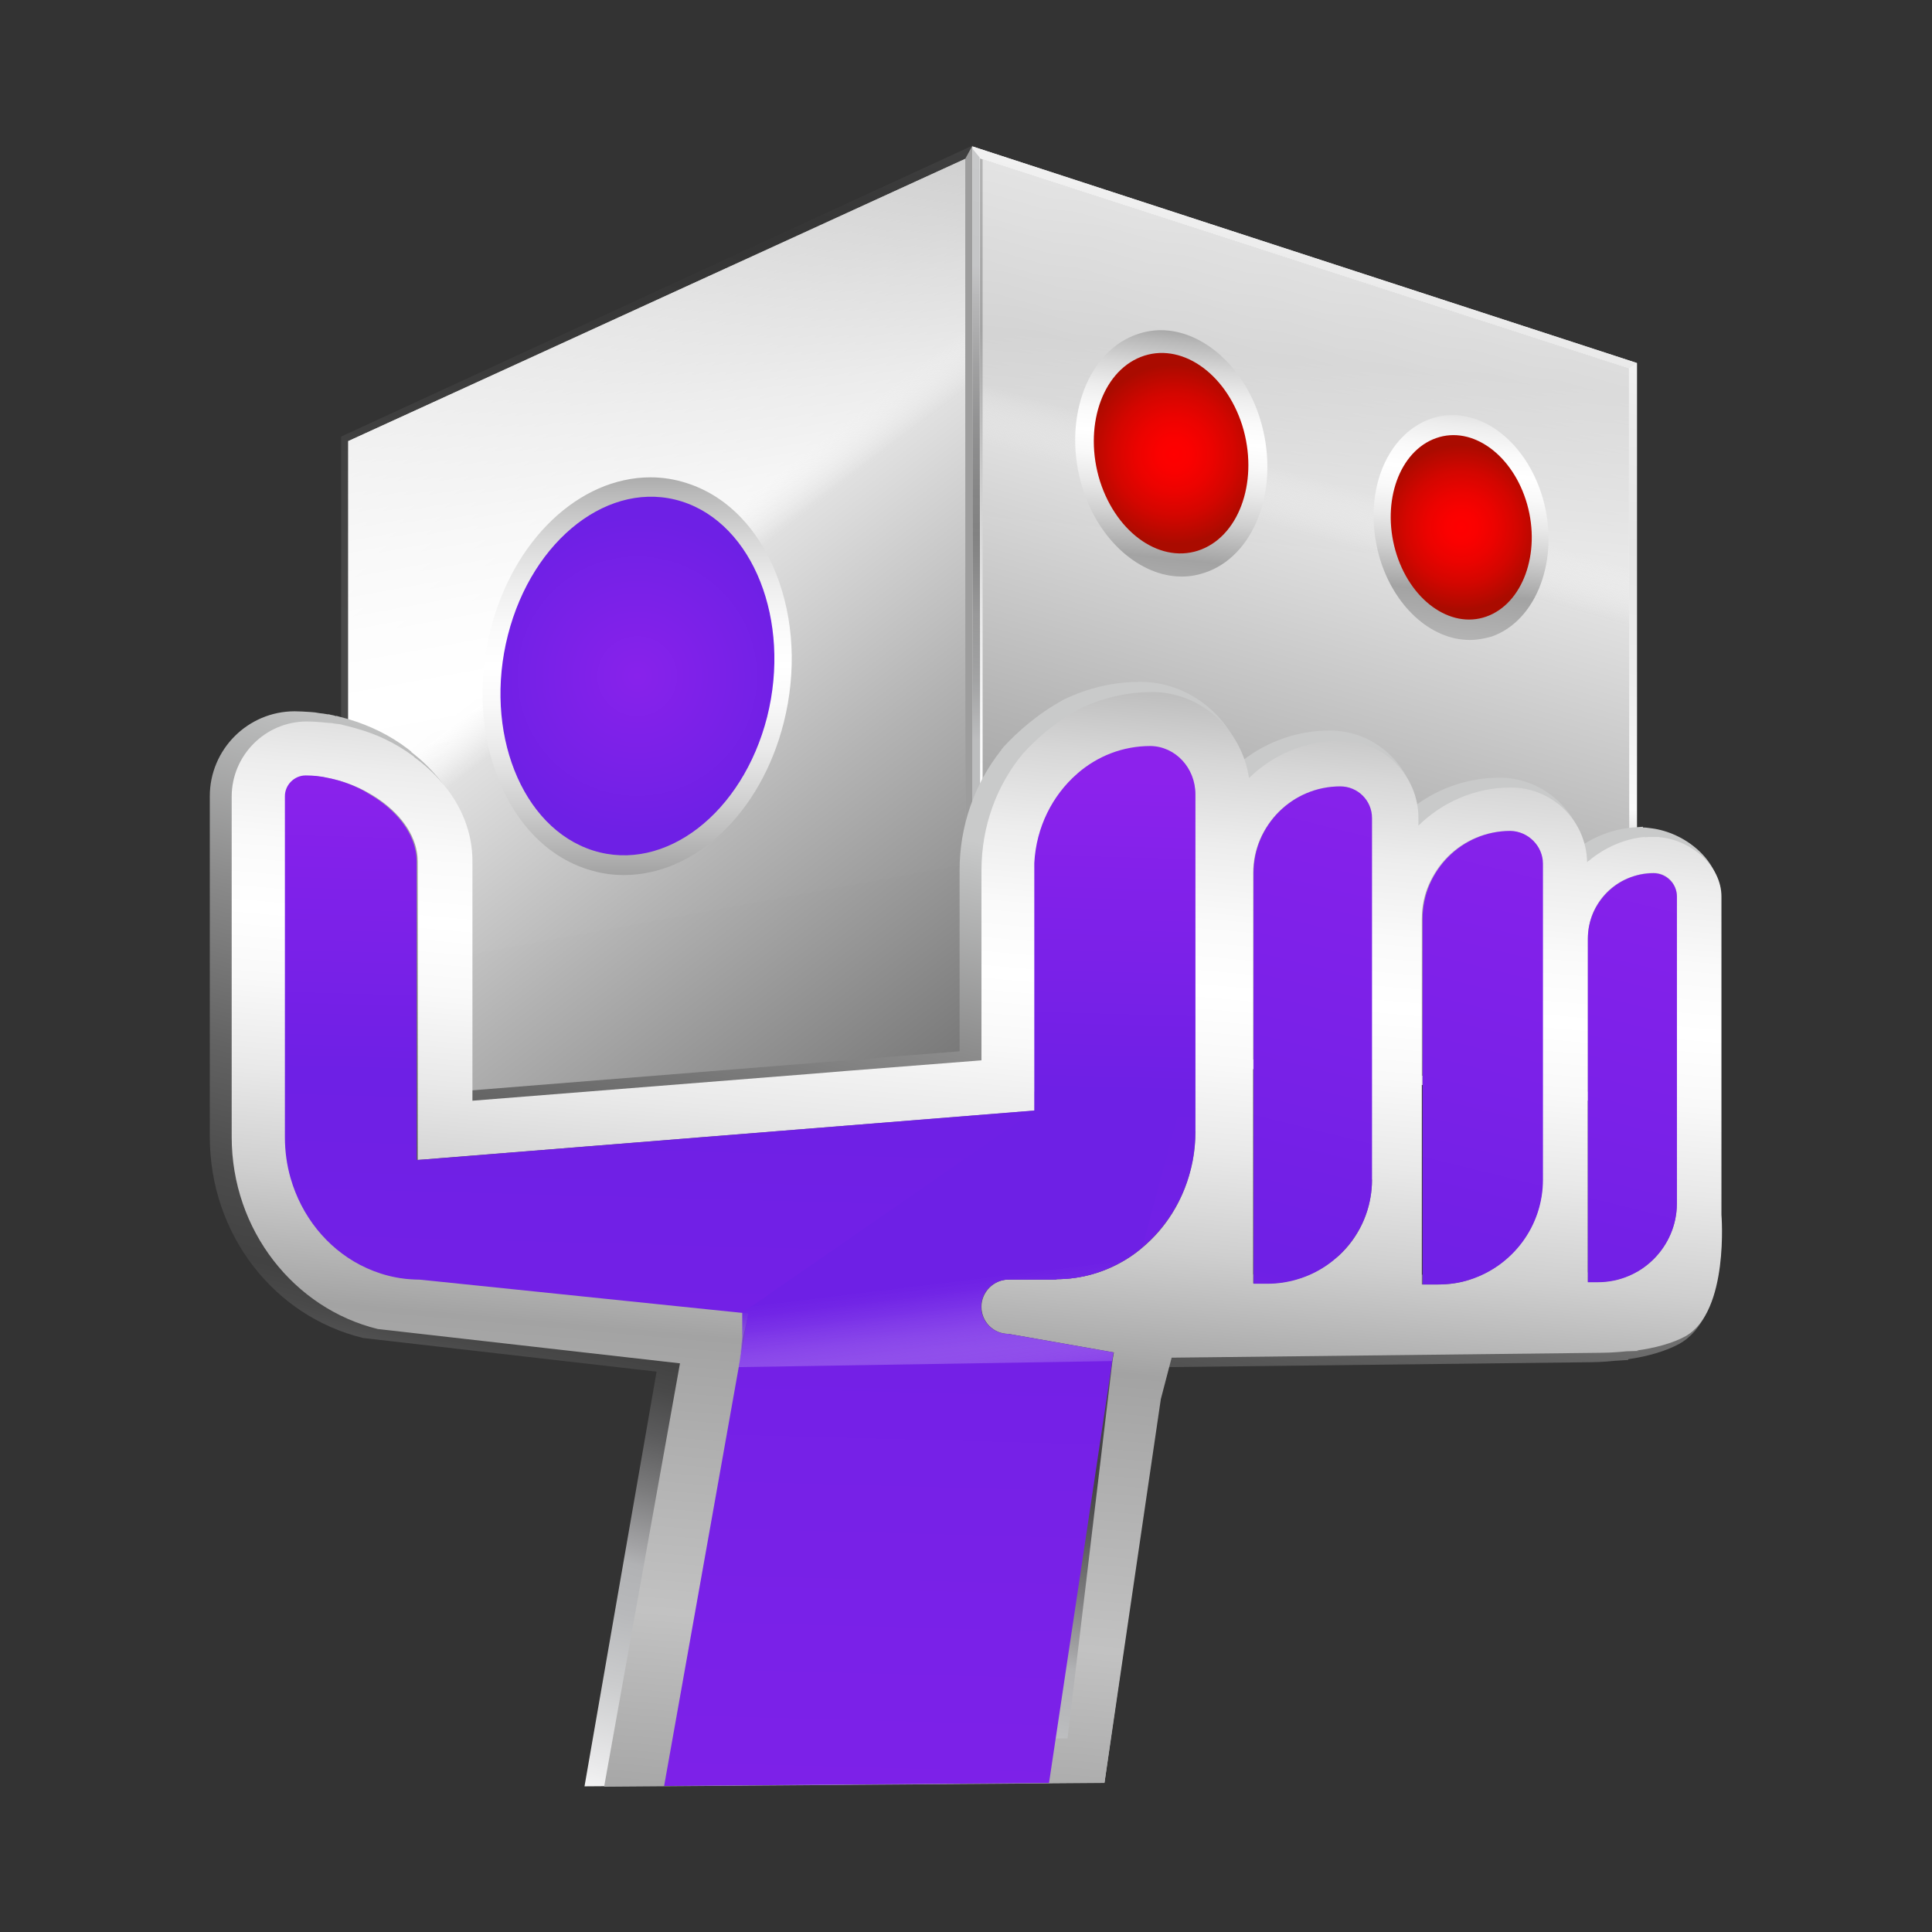
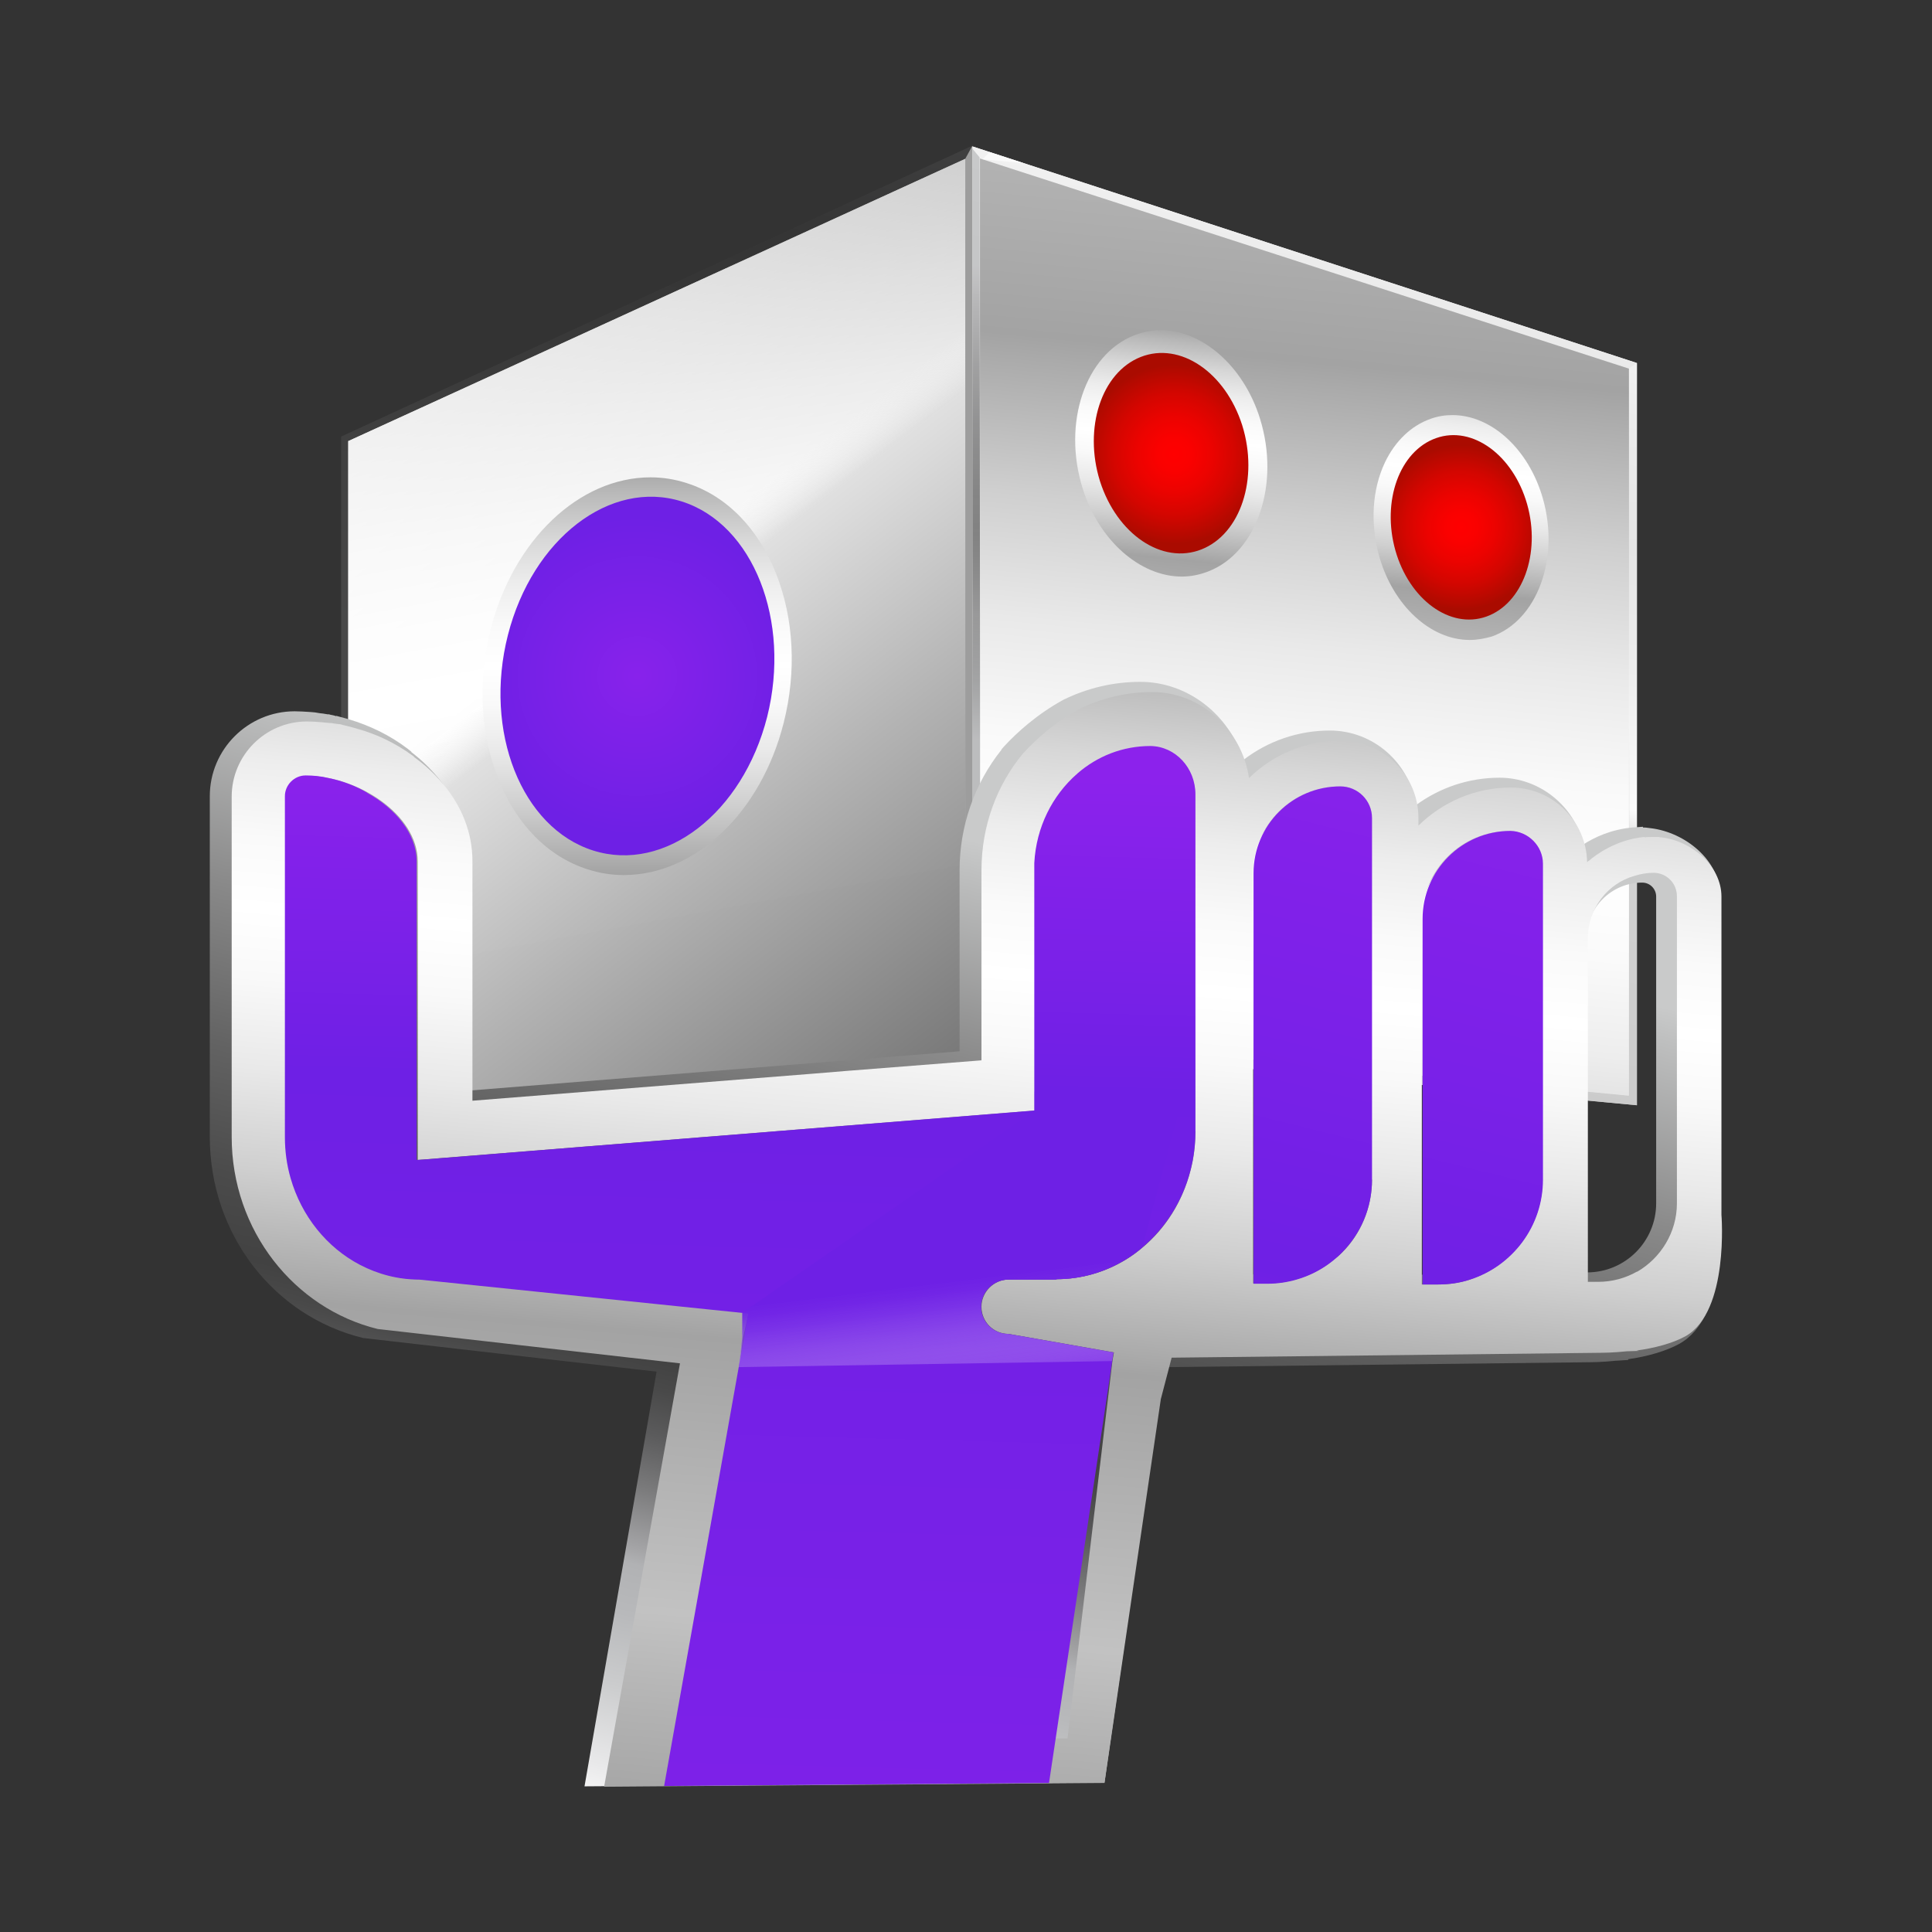
<svg xmlns="http://www.w3.org/2000/svg" xmlns:xlink="http://www.w3.org/1999/xlink" version="1.1" id="layer" x="0px" y="0px" viewBox="0 0 512 512" style="enable-background:new 0 0 512 512;" xml:space="preserve">
  <rect x="0" y="0" width="512" height="512" fill="#333333" stroke="none" />
  <style type="text/css">
	.st0{clip-path:url(#SVGID_4_);fill:url(#SVGID_5_);}
	.st1{opacity:0.15;clip-path:url(#SVGID_4_);fill:url(#SVGID_6_);}
	.st2{clip-path:url(#SVGID_4_);fill:url(#SVGID_7_);}
	.st3{opacity:0.99;clip-path:url(#SVGID_4_);fill:url(#SVGID_8_);}
	.st4{clip-path:url(#SVGID_4_);fill:url(#SVGID_9_);}
	.st5{opacity:0.56;clip-path:url(#SVGID_4_);fill:#F1F1F1;}
	.st6{clip-path:url(#SVGID_16_);fill:url(#SVGID_17_);}
	.st7{clip-path:url(#SVGID_16_);fill:url(#SVGID_18_);}
	.st8{clip-path:url(#SVGID_16_);fill:url(#SVGID_19_);}
	.st9{opacity:0.99;clip-path:url(#SVGID_16_);fill:url(#SVGID_20_);}
	.st10{clip-path:url(#SVGID_16_);fill:url(#SVGID_21_);}
	.st11{clip-path:url(#SVGID_16_);fill:url(#SVGID_22_);}
	.st12{fill:url(#SVGID_25_);}
	.st13{fill:url(#SVGID_26_);}
	.st14{fill:url(#SVGID_27_);}
	.st15{fill:url(#SVGID_28_);}
	.st16{fill:url(#SVGID_29_);}
	.st17{fill:url(#SVGID_30_);}
	.st18{fill:none;}
	.st19{opacity:0.64;fill:url(#SVGID_31_);}
	.st20{fill:url(#SVGID_32_);}
	.st21{fill:url(#SVGID_33_);}
	.st22{fill:url(#SVGID_34_);}
	.st23{fill:url(#SVGID_35_);}
	.st24{fill:url(#SVGID_36_);}
	.st25{fill:url(#SVGID_37_);}
	.st26{fill:url(#SVGID_38_);}
</style>
  <g>
    <g>
      <g>
        <g>
          <defs>
            <polygon id="SVGID_1_" points="257.7,284.6 90.4,303.3 90.4,115.7 257.7,38.6      " />
          </defs>
          <clipPath id="SVGID_2_">
            <use xlink:href="#SVGID_1_" style="overflow:visible;" />
          </clipPath>
        </g>
        <g>
          <defs>
            <polygon id="SVGID_3_" points="257.7,284.6 90.4,303.3 90.4,115.7 257.7,38.6      " />
          </defs>
          <clipPath id="SVGID_4_">
            <use xlink:href="#SVGID_3_" style="overflow:visible;" />
          </clipPath>
          <linearGradient id="SVGID_5_" gradientUnits="userSpaceOnUse" x1="-159.477" y1="-516.464" x2="-30.08" y2="-387.067" gradientTransform="matrix(0.707 -0.707 0.707 0.707 556.415 423.929)">
            <stop offset="0" style="stop-color:#F8F8F8" />
            <stop offset="7.860420e-02" style="stop-color:#DDDDDD" />
            <stop offset="0.187" style="stop-color:#BEBEBE" />
            <stop offset="0.279" style="stop-color:#ABABAB" />
            <stop offset="0.342" style="stop-color:#A4A4A4" />
            <stop offset="0.356" style="stop-color:#ACACAC" />
            <stop offset="0.416" style="stop-color:#C9C9C9" />
            <stop offset="0.475" style="stop-color:#DDDDDD" />
            <stop offset="0.533" style="stop-color:#EAEAEA" />
            <stop offset="0.589" style="stop-color:#EEEEEE" />
            <stop offset="0.604" style="stop-color:#D9D9D9" />
            <stop offset="0.627" style="stop-color:#C2C2C2" />
            <stop offset="0.651" style="stop-color:#B1B1B1" />
            <stop offset="0.678" style="stop-color:#A7A7A7" />
            <stop offset="0.712" style="stop-color:#A4A4A4" />
            <stop offset="0.873" style="stop-color:#EEEEEE" />
            <stop offset="0.902" style="stop-color:#EAEAEA" />
            <stop offset="0.932" style="stop-color:#DDDDDD" />
            <stop offset="0.963" style="stop-color:#C8C8C8" />
            <stop offset="0.994" style="stop-color:#ABABAB" />
            <stop offset="1" style="stop-color:#A4A4A4" />
          </linearGradient>
          <path class="st0" d="M92.3,116.9v184L255.8,282l0-239.9L92.3,116.9z M247.4,270.9l-146.8,19.5V122.6l146.8-64.6V270.9z" />
          <linearGradient id="SVGID_6_" gradientUnits="userSpaceOnUse" x1="193.994" y1="7.258" x2="144.596" y2="180.15">
            <stop offset="0" style="stop-color:#B1B2B4" />
            <stop offset="2.349707e-02" style="stop-color:#A4A4A6" />
            <stop offset="0.105" style="stop-color:#7A7A7B" />
            <stop offset="0.179" style="stop-color:#5B5B5C" />
            <stop offset="0.241" style="stop-color:#494949" />
            <stop offset="0.284" style="stop-color:#424242" />
            <stop offset="0.381" style="stop-color:#4B4B4B" />
            <stop offset="0.537" style="stop-color:#636363" />
            <stop offset="0.734" style="stop-color:#8A8A8A" />
            <stop offset="0.962" style="stop-color:#BFC0C0" />
            <stop offset="1" style="stop-color:#C9CACA" />
          </linearGradient>
          <path class="st1" d="M90.4,115.6l0,187.5l1.9-2.3V116.9l163.5-74.8v0.2l1.9-3.7v-0.2L90.4,115.6z" />
          <linearGradient id="SVGID_7_" gradientUnits="userSpaceOnUse" x1="152.296" y1="52.104" x2="226" y2="456.868">
            <stop offset="0" style="stop-color:#797979" />
            <stop offset="3.083646e-02" style="stop-color:#919191" />
            <stop offset="8.869871e-02" style="stop-color:#B8B8B8" />
            <stop offset="0.146" style="stop-color:#D7D7D7" />
            <stop offset="0.201" style="stop-color:#EDEDED" />
            <stop offset="0.255" style="stop-color:#FAFAFA" />
            <stop offset="0.303" style="stop-color:#FFFFFF" />
            <stop offset="0.351" style="stop-color:#F9F9F9" />
            <stop offset="0.413" style="stop-color:#E9E9E9" />
            <stop offset="0.483" style="stop-color:#CFCFCF" />
            <stop offset="0.558" style="stop-color:#AAAAAA" />
            <stop offset="0.571" style="stop-color:#A3A3A3" />
            <stop offset="0.763" style="stop-color:#C2C2C2" />
            <stop offset="0.833" style="stop-color:#B2B2B2" />
            <stop offset="1" style="stop-color:#909090" />
          </linearGradient>
          <path class="st2" d="M92.3,116.9v184L255.8,282l0-239.9L92.3,116.9z" />
          <linearGradient id="SVGID_8_" gradientUnits="userSpaceOnUse" x1="255.501" y1="277.207" x2="61.136" y2="25.003">
            <stop offset="0" style="stop-color:#797979" />
            <stop offset="0.248" style="stop-color:#B2B2B2" />
            <stop offset="0.432" style="stop-color:#DFDFDF" />
            <stop offset="0.471" style="stop-color:#FFFFFF;stop-opacity:0.5" />
            <stop offset="1" style="stop-color:#FFFFFF" />
          </linearGradient>
          <path class="st3" d="M92.3,116.9v184L255.8,282l0-239.9L92.3,116.9z" />
          <linearGradient id="SVGID_9_" gradientUnits="userSpaceOnUse" x1="90.373" y1="292.65" x2="257.705" y2="292.65" gradientTransform="matrix(1 0 0 1 -3.000000e-04 -1.000000e-04)">
            <stop offset="0" style="stop-color:#B0B0B0" />
            <stop offset="0.164" style="stop-color:#9F9F9F" />
            <stop offset="0.402" style="stop-color:#8C8C8C" />
            <stop offset="0.567" style="stop-color:#858585" />
            <stop offset="1" style="stop-color:#858585" />
          </linearGradient>
          <polygon class="st4" points="257.7,284.6 90.4,303.3 90.4,303.1 92.3,300.8 92.3,300.9 255.8,282     " />
          <polygon class="st5" points="257.7,38.6 257.7,284.6 255.8,282 255.8,42.1     " />
        </g>
        <g>
          <defs>
-             <polygon id="SVGID_10_" points="257.7,284.6 90.4,303.3 90.4,115.7 257.7,38.6      " />
-           </defs>
+             </defs>
          <clipPath id="SVGID_11_">
            <use xlink:href="#SVGID_10_" style="overflow:visible;" />
          </clipPath>
        </g>
      </g>
      <g>
        <g>
          <defs>
            <polygon id="SVGID_12_" points="433.8,292.9 257.7,276.3 257.7,38.8 433.8,96.2      " />
          </defs>
          <clipPath id="SVGID_13_">
            <use xlink:href="#SVGID_12_" style="overflow:visible;" />
          </clipPath>
        </g>
        <g>
          <defs>
            <polygon id="SVGID_14_" points="433.8,292.9 257.7,276.3 257.7,38.8 433.8,96.2      " />
          </defs>
          <linearGradient id="SVGID_15_" gradientUnits="userSpaceOnUse" x1="368.651" y1="30.851" x2="312.91" y2="359.353">
            <stop offset="0" style="stop-color:#FBFBFB" />
            <stop offset="0.126" style="stop-color:#ECECEC" />
            <stop offset="0.232" style="stop-color:#E5E5E5" />
            <stop offset="0.342" style="stop-color:#EEEEEE" />
            <stop offset="0.447" style="stop-color:#FBFBFB" />
            <stop offset="0.463" style="stop-color:#EBEBEB" />
            <stop offset="0.488" style="stop-color:#D8D8D8" />
            <stop offset="0.505" style="stop-color:#D1D1D1" />
            <stop offset="0.811" style="stop-color:#C8C8C8" />
            <stop offset="1" style="stop-color:#C0C0C0" />
          </linearGradient>
          <use xlink:href="#SVGID_14_" style="overflow:visible;fill:url(#SVGID_15_);" />
          <clipPath id="SVGID_16_">
            <use xlink:href="#SVGID_14_" style="overflow:visible;" />
          </clipPath>
          <linearGradient id="SVGID_17_" gradientUnits="userSpaceOnUse" x1="368.657" y1="31.195" x2="313.02" y2="359.082">
            <stop offset="0" style="stop-color:#FBFBFB" />
            <stop offset="0.126" style="stop-color:#ECECEC" />
            <stop offset="0.232" style="stop-color:#E5E5E5" />
            <stop offset="0.342" style="stop-color:#EEEEEE" />
            <stop offset="0.447" style="stop-color:#FBFBFB" />
            <stop offset="0.463" style="stop-color:#EBEBEB" />
            <stop offset="0.488" style="stop-color:#D8D8D8" />
            <stop offset="0.505" style="stop-color:#D1D1D1" />
            <stop offset="0.811" style="stop-color:#C8C8C8" />
            <stop offset="1" style="stop-color:#C0C0C0" />
          </linearGradient>
          <path class="st6" d="M259.7,42v231.9l172,16.6l0-192.8L259.7,42z M423,279.6l-154.4-16.7V56.6L423,104.8V279.6z" />
          <linearGradient id="SVGID_18_" gradientUnits="userSpaceOnUse" x1="352.423" y1="28.078" x2="296.682" y2="356.579">
            <stop offset="0" style="stop-color:#FBFBFB" />
            <stop offset="0.126" style="stop-color:#ECECEC" />
            <stop offset="0.232" style="stop-color:#E5E5E5" />
            <stop offset="0.342" style="stop-color:#EEEEEE" />
            <stop offset="0.447" style="stop-color:#FBFBFB" />
            <stop offset="0.463" style="stop-color:#EBEBEB" />
            <stop offset="0.488" style="stop-color:#D8D8D8" />
            <stop offset="0.505" style="stop-color:#D1D1D1" />
            <stop offset="0.811" style="stop-color:#C8C8C8" />
            <stop offset="1" style="stop-color:#C0C0C0" />
          </linearGradient>
          <path class="st7" d="M257.7,38.6l0,237.6l2-2.5V42l172,55.7v0.1l2-1.6v-0.1L257.7,38.6z" />
          <linearGradient id="SVGID_19_" gradientUnits="userSpaceOnUse" x1="326.662" y1="366.347" x2="371.736" y2="-106.289">
            <stop offset="0" style="stop-color:#797979" />
            <stop offset="3.083646e-02" style="stop-color:#919191" />
            <stop offset="8.869871e-02" style="stop-color:#B8B8B8" />
            <stop offset="0.146" style="stop-color:#D7D7D7" />
            <stop offset="0.201" style="stop-color:#EDEDED" />
            <stop offset="0.255" style="stop-color:#FAFAFA" />
            <stop offset="0.303" style="stop-color:#FFFFFF" />
            <stop offset="0.351" style="stop-color:#F9F9F9" />
            <stop offset="0.413" style="stop-color:#E9E9E9" />
            <stop offset="0.483" style="stop-color:#CFCFCF" />
            <stop offset="0.558" style="stop-color:#AAAAAA" />
            <stop offset="0.571" style="stop-color:#A3A3A3" />
            <stop offset="0.763" style="stop-color:#C2C2C2" />
            <stop offset="0.833" style="stop-color:#B2B2B2" />
            <stop offset="1" style="stop-color:#909090" />
          </linearGradient>
          <path class="st8" d="M259.7,42v231.9l172,16.6l0-192.8L259.7,42z" />
          <linearGradient id="SVGID_20_" gradientUnits="userSpaceOnUse" x1="308.692" y1="298.767" x2="411.306" y2="-61.114">
            <stop offset="0" style="stop-color:#797979" />
            <stop offset="0.248" style="stop-color:#B2B2B2" />
            <stop offset="0.432" style="stop-color:#DFDFDF" />
            <stop offset="0.471" style="stop-color:#FFFFFF;stop-opacity:0.5" />
            <stop offset="1" style="stop-color:#FFFFFF" />
          </linearGradient>
-           <path class="st9" d="M260.4,42.2v231.7l172,16.6l0-192.6L260.4,42.2z" />
+           <path class="st9" d="M260.4,42.2l172,16.6l0-192.6L260.4,42.2z" />
          <linearGradient id="SVGID_21_" gradientUnits="userSpaceOnUse" x1="364.918" y1="171.564" x2="338.987" y2="324.383">
            <stop offset="0" style="stop-color:#FBFBFB" />
            <stop offset="0.126" style="stop-color:#ECECEC" />
            <stop offset="0.232" style="stop-color:#E5E5E5" />
            <stop offset="0.342" style="stop-color:#EEEEEE" />
            <stop offset="0.447" style="stop-color:#FBFBFB" />
            <stop offset="0.463" style="stop-color:#EBEBEB" />
            <stop offset="0.488" style="stop-color:#D8D8D8" />
            <stop offset="0.505" style="stop-color:#D1D1D1" />
            <stop offset="0.811" style="stop-color:#C8C8C8" />
            <stop offset="1" style="stop-color:#C0C0C0" />
          </linearGradient>
          <polygon class="st10" points="433.8,292.9 257.7,276.3 257.7,276.2 259.7,273.7 259.7,273.8 431.8,290.4     " />
          <linearGradient id="SVGID_22_" gradientUnits="userSpaceOnUse" x1="453.325" y1="74.035" x2="400.211" y2="387.05">
            <stop offset="0" style="stop-color:#FBFBFB" />
            <stop offset="0.126" style="stop-color:#ECECEC" />
            <stop offset="0.232" style="stop-color:#E5E5E5" />
            <stop offset="0.342" style="stop-color:#EEEEEE" />
            <stop offset="0.447" style="stop-color:#FBFBFB" />
            <stop offset="0.463" style="stop-color:#EBEBEB" />
            <stop offset="0.488" style="stop-color:#D8D8D8" />
            <stop offset="0.505" style="stop-color:#D1D1D1" />
            <stop offset="0.811" style="stop-color:#C8C8C8" />
            <stop offset="1" style="stop-color:#C0C0C0" />
          </linearGradient>
          <polygon class="st11" points="433.8,96.2 433.8,292.9 431.8,290.4 431.7,97.6     " />
        </g>
        <g>
          <defs>
            <polygon id="SVGID_23_" points="433.8,292.9 257.7,276.3 257.7,38.8 433.8,96.2      " />
          </defs>
          <clipPath id="SVGID_24_">
            <use xlink:href="#SVGID_23_" style="overflow:visible;" />
          </clipPath>
        </g>
      </g>
      <linearGradient id="SVGID_25_" gradientUnits="userSpaceOnUse" x1="314.368" y1="80.079" x2="302.613" y2="198.702">
        <stop offset="0" style="stop-color:#797979" />
        <stop offset="3.083646e-02" style="stop-color:#919191" />
        <stop offset="8.869871e-02" style="stop-color:#B8B8B8" />
        <stop offset="0.146" style="stop-color:#D7D7D7" />
        <stop offset="0.201" style="stop-color:#EDEDED" />
        <stop offset="0.255" style="stop-color:#FAFAFA" />
        <stop offset="0.303" style="stop-color:#FFFFFF" />
        <stop offset="0.351" style="stop-color:#F9F9F9" />
        <stop offset="0.413" style="stop-color:#E9E9E9" />
        <stop offset="0.483" style="stop-color:#CFCFCF" />
        <stop offset="0.558" style="stop-color:#AAAAAA" />
        <stop offset="0.571" style="stop-color:#A3A3A3" />
        <stop offset="0.763" style="stop-color:#C2C2C2" />
        <stop offset="0.833" style="stop-color:#B2B2B2" />
        <stop offset="1" style="stop-color:#909090" />
      </linearGradient>
      <path class="st12" d="M313.2,152.8c-11.1,0-22-9.6-26.3-23.4c-5.4-17.3,0.7-35.4,13.6-40.5c2.3-0.9,4.7-1.4,7.1-1.4    c11.1,0,22,9.6,26.3,23.4c5.4,17.3-0.7,35.4-13.6,40.5C318,152.3,315.6,152.8,313.2,152.8z" />
      <radialGradient id="SVGID_26_" cx="311.197" cy="120.392" r="23.691" gradientUnits="userSpaceOnUse">
        <stop offset="0" style="stop-color:#FF0000" />
        <stop offset="0.194" style="stop-color:#FA0100" />
        <stop offset="0.428" style="stop-color:#EB0300" />
        <stop offset="0.685" style="stop-color:#D30600" />
        <stop offset="0.954" style="stop-color:#B10A00" />
        <stop offset="1" style="stop-color:#AA0B00" />
      </radialGradient>
      <path class="st13" d="M318.4,145.6c-10.4,4.1-22.4-4-26.9-18.1c-4.4-14.1,0.4-28.8,10.8-32.9c10.4-4.1,22.4,4,26.9,18.1    C333.6,126.8,328.8,141.5,318.4,145.6z" />
      <linearGradient id="SVGID_27_" gradientUnits="userSpaceOnUse" x1="392.236" y1="89.132" x2="380.48" y2="207.755">
        <stop offset="0" style="stop-color:#797979" />
        <stop offset="3.083646e-02" style="stop-color:#919191" />
        <stop offset="8.869871e-02" style="stop-color:#B8B8B8" />
        <stop offset="0.146" style="stop-color:#D7D7D7" />
        <stop offset="0.201" style="stop-color:#EDEDED" />
        <stop offset="0.255" style="stop-color:#FAFAFA" />
        <stop offset="0.303" style="stop-color:#FFFFFF" />
        <stop offset="0.351" style="stop-color:#F9F9F9" />
        <stop offset="0.413" style="stop-color:#E9E9E9" />
        <stop offset="0.483" style="stop-color:#CFCFCF" />
        <stop offset="0.558" style="stop-color:#AAAAAA" />
        <stop offset="0.571" style="stop-color:#A3A3A3" />
        <stop offset="0.763" style="stop-color:#C2C2C2" />
        <stop offset="0.833" style="stop-color:#B2B2B2" />
        <stop offset="1" style="stop-color:#909090" />
      </linearGradient>
      <path class="st14" d="M389.5,169.6c-10.4,0-20.3-9.1-24-22.2c-2.4-8.6-1.9-17.6,1.5-24.8c2.7-5.7,7-9.8,12.1-11.6    c1.9-0.7,3.9-1,5.8-1c10.4,0,20.3,9.1,24,22.2c4.5,15.9-1.6,32.3-13.6,36.5C393.5,169.2,391.5,169.6,389.5,169.6z" />
      <radialGradient id="SVGID_28_" cx="387.229" cy="139.748" r="21.744" gradientUnits="userSpaceOnUse">
        <stop offset="0" style="stop-color:#FF0000" />
        <stop offset="0.194" style="stop-color:#FA0100" />
        <stop offset="0.428" style="stop-color:#EB0300" />
        <stop offset="0.685" style="stop-color:#D30600" />
        <stop offset="0.954" style="stop-color:#B10A00" />
        <stop offset="1" style="stop-color:#AA0B00" />
      </radialGradient>
      <path class="st15" d="M393.9,163.4c-9.6,3.4-20.4-4.5-24.1-17.5c-3.7-13.1,1.1-26.4,10.8-29.8c9.6-3.4,20.4,4.5,24.1,17.5    C408.4,146.7,403.5,160,393.9,163.4z" />
      <linearGradient id="SVGID_29_" gradientUnits="userSpaceOnUse" x1="168.683" y1="111.148" x2="169.039" y2="231.552">
        <stop offset="0" style="stop-color:#797979" />
        <stop offset="5.529163e-02" style="stop-color:#919191" />
        <stop offset="0.159" style="stop-color:#B8B8B8" />
        <stop offset="0.262" style="stop-color:#D7D7D7" />
        <stop offset="0.361" style="stop-color:#EDEDED" />
        <stop offset="0.457" style="stop-color:#FAFAFA" />
        <stop offset="0.543" style="stop-color:#FFFFFF" />
        <stop offset="0.625" style="stop-color:#F9F9F9" />
        <stop offset="0.731" style="stop-color:#E9E9E9" />
        <stop offset="0.85" style="stop-color:#CFCFCF" />
        <stop offset="0.978" style="stop-color:#AAAAAA" />
        <stop offset="1" style="stop-color:#A3A3A3" />
      </linearGradient>
      <path class="st16" d="M165.3,231.9c-3.2,0-6.4-0.5-9.5-1.5c-10.5-3.3-19-11.9-23.8-24.1c-4.7-11.9-5.4-25.9-2-39.4    c6-23.8,23.5-40.4,42.4-40.4c3.2,0,6.4,0.5,9.5,1.5c10.5,3.3,19,11.9,23.8,24.1c4.7,11.9,5.4,25.9,2,39.4    C201.7,215.3,184.3,231.9,165.3,231.9z" />
      <radialGradient id="SVGID_30_" cx="168.884" cy="179.188" r="42.3" gradientUnits="userSpaceOnUse">
        <stop offset="0" style="stop-color:#8822EB" />
        <stop offset="1" style="stop-color:#6E20E5" />
      </radialGradient>
      <path class="st17" d="M203.3,190c-6.5,25.5-27.1,41.4-46.1,35.4c-19-6-29.1-31.6-22.6-57.1c6.5-25.5,27.1-41.4,46.1-35.4    C199.6,138.9,209.7,164.5,203.3,190z" />
    </g>
    <path class="st18" d="M117.5,208.4c-0.2-0.3-0.4-0.5-0.6-0.7c-2.3-2.8-4.9-5.2-7.5-7.1" />
    <path class="st18" d="M94.6,193.2c-1.8-0.6-3.4-0.9-4.9-1.2c-0.1,0-0.1,0-0.2,0c-0.5-0.1-1-0.2-1.5-0.3c-0.3-0.1-0.5-0.1-0.7-0.1   c-0.4-0.1-0.8-0.1-1.1-0.2c-0.5-0.1-0.8-0.1-1.1-0.1c-0.2,0-0.4,0-0.4,0" />
    <path class="st18" d="M297.9,183.6c-4.3,0.8-8.3,2.3-11.9,4.2" />
    <path class="st18" d="M270.9,199.7c-2.5,2.7-3.9,4.6-3.9,4.6" />
    <linearGradient id="SVGID_31_" gradientUnits="userSpaceOnUse" x1="258.046" y1="70.182" x2="258.897" y2="196.137">
      <stop offset="0" style="stop-color:#B1B2B4" />
      <stop offset="4.687834e-02" style="stop-color:#A4A4A6" />
      <stop offset="0.21" style="stop-color:#7A7A7B" />
      <stop offset="0.357" style="stop-color:#5B5B5C" />
      <stop offset="0.481" style="stop-color:#494949" />
      <stop offset="0.567" style="stop-color:#424242" />
      <stop offset="0.633" style="stop-color:#4B4B4B" />
      <stop offset="0.741" style="stop-color:#626263" />
      <stop offset="0.876" style="stop-color:#88898A" />
      <stop offset="1" style="stop-color:#B1B2B4" />
    </linearGradient>
    <polygon class="st19" points="257.7,39.4 259.6,41.7 259.8,281 257.7,281.2  " />
    <linearGradient id="SVGID_32_" gradientUnits="userSpaceOnUse" x1="194.856" y1="524.782" x2="266.993" y2="225.028">
      <stop offset="0.108" style="stop-color:#FFFFFF" />
      <stop offset="0.15" style="stop-color:#EAEAEB" />
      <stop offset="0.223" style="stop-color:#CBCCCD" />
      <stop offset="0.284" style="stop-color:#B8B9BB" />
      <stop offset="0.327" style="stop-color:#B1B2B4" />
      <stop offset="0.341" style="stop-color:#A4A4A6" />
      <stop offset="0.393" style="stop-color:#7A7A7B" />
      <stop offset="0.439" style="stop-color:#5B5B5C" />
      <stop offset="0.478" style="stop-color:#494949" />
      <stop offset="0.505" style="stop-color:#424242" />
      <stop offset="0.572" style="stop-color:#4B4B4B" />
      <stop offset="0.68" style="stop-color:#636363" />
      <stop offset="0.816" style="stop-color:#8A8A8A" />
      <stop offset="0.974" style="stop-color:#BFC0C0" />
      <stop offset="1" style="stop-color:#C9CACA" />
    </linearGradient>
    <path class="st20" d="M154.9,473.4L174,363.5l-77.6-8.9l-0.1,0c-23.9-5.8-40.7-27.7-40.7-53.3V211c0-12.4,10.1-22.5,22.5-22.5   c1.3,0,2.7,0.1,4.3,0.2l1.1,0.1l1.2,0.2c0.3,0,0.6,0.1,0.9,0.1c0,0,1.1,0.2,1.2,0.2h0.4l0.3,0.1c0.5,0.1,1.1,0.2,1.6,0.4v-0.1   l3.3,0.9c5.7,1.7,11,4.3,15.6,7.8l1,0.8v0.1c2.6,2,4.9,4.2,6.9,6.6c0.2,0.2,0.3,0.4,0.5,0.6c5.3,6.6,8.1,14.1,8.1,21.7V289   l129.8-10.4v-48c0-11.6,3.9-22.9,11.1-31.9v-0.1l0.7-0.8c3.3-3.6,8.8-8.6,15.8-12.4c6.4-3.1,13.2-4.7,20.3-4.7   c12.5,0,23.5,8.6,27.3,20.7c6.5-5,14.5-7.8,22.9-7.8c11.6,0,21.2,8.6,22.8,19.8c6.4-4.7,14.1-7.3,22.2-7.3   c10.7,0,19.9,7.6,22.2,17.7c2.9-1.9,7.4-4,13-4.5l2.8-0.2v0.2c0.5,0,0.9,0,1.4,0.1l0.8,0.1c8.8,1.1,18.3,8.3,18.3,18.2v81.3   c0,0.7,0,1.5-0.1,2.2l0.1,0.5c0.1,1.1,2.2,27.4-11,34.5c-3.3,1.8-8.3,3.3-13.4,4l0,0.2l-3,0.2l-0.2,0l0,0c-3.8,0.4-6.6,0.4-6.7,0.4   l-112,1.3l-2.4,9.2l-14.5,100.9L154.9,473.4z M378.1,337.9c2.7,0,5.3-0.4,7.7-1.2c10.5-3.4,17.6-13.1,17.6-24.1v-83.7   c0-3.4-2.7-6.1-6.1-6.1c-11.4,0-20.7,9.3-20.7,20.7v94.3H378.1z M333,337.6c2.3,0,4.7-0.3,6.9-1c10.7-3.1,18.1-13,18.1-24.1v-95.8   c0-3.2-2.6-5.8-5.8-5.8c-11.3,0-20.4,9.2-20.4,20.5v106.3H333z M420.6,337.2c10.1,0,18.3-8.2,18.3-18.3v-81.3c0-2-1.6-3.7-3.7-3.7   c-8.2,0-14.8,6.7-14.8,14.8v88.4H420.6z" />
    <linearGradient id="SVGID_33_" gradientUnits="userSpaceOnUse" x1="270.091" y1="141.735" x2="236.316" y2="523.813">
      <stop offset="0" style="stop-color:#797979" />
      <stop offset="3.083646e-02" style="stop-color:#919191" />
      <stop offset="8.869871e-02" style="stop-color:#B8B8B8" />
      <stop offset="0.146" style="stop-color:#D7D7D7" />
      <stop offset="0.201" style="stop-color:#EDEDED" />
      <stop offset="0.255" style="stop-color:#FAFAFA" />
      <stop offset="0.303" style="stop-color:#FFFFFF" />
      <stop offset="0.351" style="stop-color:#F9F9F9" />
      <stop offset="0.413" style="stop-color:#E9E9E9" />
      <stop offset="0.483" style="stop-color:#CFCFCF" />
      <stop offset="0.558" style="stop-color:#AAAAAA" />
      <stop offset="0.571" style="stop-color:#A3A3A3" />
      <stop offset="0.763" style="stop-color:#C2C2C2" />
      <stop offset="0.833" style="stop-color:#B2B2B2" />
      <stop offset="1" style="stop-color:#909090" />
    </linearGradient>
    <path class="st21" d="M456.2,321.9L456.2,321.9c0-0.2,0-0.5,0-0.8c0-0.7,0-1.5,0-2.2v-81.3c0-8.1-7.9-14.8-16-15.7h0   c-0.2,0-0.4,0-0.6-0.1c-0.4,0-0.9,0-1.3,0c-0.9,0-1.7,0-2.5,0.1v-0.1c-7.6,0.7-13.1,4.9-14.7,6.3c-0.1,0-0.2,0.1-0.3,0.2   c-0.1,0.1-0.2,0.2-0.2,0.2c-0.2-11-9.2-19.8-20.2-19.8c-9.5,0-18.2,3.9-24.5,10.1v-2c0-11.3-9.2-20.5-20.5-20.5   c-9.5,0-18.1,3.7-24.4,9.9c-1.9-12.9-12.8-22.8-25.7-22.8c-6.8,0-13.3,1.6-19.1,4.4c-6.7,3.5-11.9,8.4-15.1,11.9v0   c-6.9,8.3-11,19.1-11,31V281l-35.7,2.8l-8.5,0.7l-90.7,7.2v-63.5c0-7.5-2.8-14.3-7.4-20c-0.2-0.3-0.4-0.5-0.6-0.7   c-2.2-2.6-4.7-4.9-7.5-6.9v-0.1c-5.1-3.8-10.4-6.1-14.8-7.3v0c-1.6-0.5-3.3-0.9-4.9-1.3c0,0-0.1,0-0.2,0c-0.5-0.1-1-0.1-1.5-0.2   c-0.3-0.1-0.5-0.1-0.8-0.1c-0.4,0-0.8-0.1-1.1-0.1c-0.5,0-0.8-0.1-1-0.1c-1.4-0.1-2.7-0.2-4.1-0.2c-11,0-19.9,9-19.9,19.9v90.2   c0,24.8,16.6,45.5,38.7,50.9l80.1,9.1l-20.1,112.2l132.6-1l14.9-101.5v-0.1l2.9-11.1l114-1.3c0,0,2.9,0,6.7-0.4h0.2l3-0.1l-0.7-0.1   c4.6-0.6,9.6-1.9,13-3.8C458.3,347.5,456.2,321.9,456.2,321.9z M316.8,299.8c0,3.6-0.4,7-1.3,10.4c-2.1,8.2-6.6,15.3-12.7,20.4   c-1.4,1.2-2.9,2.3-4.4,3.2l0,0c-5.4,3.3-11.7,5.2-18.4,5.2v0.1h-12.7c-3.9,0-7.2,3.3-7.2,7.2c0,2,0.8,3.8,2.1,5.1   c1.3,1.3,3.1,2.1,5.1,2.1l27.9,4.9l-0.4,2.3l-11.9,100h-96.1l9.2-98.4l0.9-7.8l3.4-14.7l-88.9-0.8c-19.6,0-35.6-16.9-35.6-37.8V211   c0-3,2.5-5.4,5.5-5.4c13.3,0,29.4,10.1,29.4,22.7v79.1l101.1-8.1l62.5-5v-63.5c0-10.3,4.5-19.5,11.4-25.5h0v0   c5.3-4.6,12.1-7.4,19.4-7.4c0,0,0,0,0,0c6.4,0,11.6,5.7,11.6,12.8V299.8z M363.6,312.6c0,7.5-3,14.4-7.9,19.3c-0.5,0.5-1,1-1.6,1.4   c-0.1,0.1-0.2,0.2-0.3,0.2c-2.9,2.6-6.4,4.4-10.2,5.5c-2.5,0.7-5,1.1-7.7,1.1h-3.8V231.4c0-12.7,10.3-23,23-23   c4.6,0,8.4,3.7,8.4,8.4V312.6z M408.8,312.6c0,8.3-3.6,15.8-9.5,20.9c0,0,0,0-0.1,0.1c-2.8,2.5-6.1,4.3-9.7,5.5   c-2.7,0.9-5.6,1.3-8.6,1.3h-4.1v-96.9c0-12.9,10.4-23.3,23.3-23.3h0c0.7,0,1.5,0.1,2.1,0.3c3.7,1,6.5,4.3,6.5,8.4V312.6z    M444.4,318.9c0,7.7-4.3,14.5-10.5,18.1c0,0,0,0-0.1,0c-3,1.7-6.5,2.7-10.3,2.7h-2.7v-91c0-7.9,5.2-14.6,12.4-16.6   c1.6-0.5,3.3-0.8,5-0.8c3.5,0,6.2,2.8,6.2,6.2V318.9z" />
    <g>
      <g>
        <g>
          <linearGradient id="SVGID_34_" gradientUnits="userSpaceOnUse" x1="406.292" y1="390.434" x2="452.517" y2="203.432">
            <stop offset="0" style="stop-color:#8C22EC" />
            <stop offset="0.182" style="stop-color:#6E20E5" />
            <stop offset="1" style="stop-color:#8C22EC" />
          </linearGradient>
-           <path class="st22" d="M444.4,237.6v81.3c0,11.5-9.4,20.9-20.9,20.9h-2.7v-91c0-9.6,7.8-17.4,17.4-17.4      C441.6,231.4,444.4,234.2,444.4,237.6z" />
          <linearGradient id="SVGID_35_" gradientUnits="userSpaceOnUse" x1="367.575" y1="380.863" x2="413.8" y2="193.861">
            <stop offset="0" style="stop-color:#8C22EC" />
            <stop offset="0.182" style="stop-color:#6E20E5" />
            <stop offset="1" style="stop-color:#8C22EC" />
          </linearGradient>
          <path class="st23" d="M408.9,228.9v83.7c0,12.4-8.1,22.9-19.3,26.5c-2.7,0.9-5.5,1.3-8.5,1.3H377v-96.9      c0-12.8,10.4-23.3,23.3-23.3C405,220.3,408.9,224.2,408.9,228.9z" />
          <linearGradient id="SVGID_36_" gradientUnits="userSpaceOnUse" x1="323.744" y1="370.029" x2="369.969" y2="183.027">
            <stop offset="0" style="stop-color:#8C22EC" />
            <stop offset="0.182" style="stop-color:#6E20E5" />
            <stop offset="1" style="stop-color:#8C22EC" />
          </linearGradient>
          <path class="st24" d="M363.6,216.8v95.8c0,12.6-8.5,23.2-20,26.5c-2.4,0.7-5,1.1-7.6,1.1h-3.8V231.4c0-12.7,10.3-23,23-23      C359.8,208.4,363.6,212.1,363.6,216.8z" />
        </g>
        <linearGradient id="SVGID_37_" gradientUnits="userSpaceOnUse" x1="197.544" y1="203.726" x2="185.419" y2="660.305">
          <stop offset="0" style="stop-color:#8C22EC" />
          <stop offset="0.182" style="stop-color:#6E20E5" />
          <stop offset="1" style="stop-color:#8C22EC" />
        </linearGradient>
        <path class="st25" d="M316.8,210.5v89.3c0,21.6-16.5,39.2-36.9,39.2v0.1h-12.7c-4,0-7.2,3.2-7.2,7.2c0,2,0.8,3.8,2.1,5.1     c1.3,1.3,3.1,2.1,5.1,2.1l27.9,4.9L278,472.5l-102,0.8l22.3-125.2l-87.2-9c-5.6,0-10.9-1.4-15.7-3.9c-8.8-4.6-15.5-12.9-18.4-23     c-1-3.5-1.5-7.1-1.5-10.9V211c0-3,2.5-5.5,5.5-5.5c2,0,4.1,0.2,6.1,0.7c3.5,0.7,7,2,10.1,3.8c0,0,0,0,0.1,0.1     c7.4,4.1,13.1,10.7,13.1,18.2v79.1l1.8-0.1h0l161.9-13v-63.6c0-0.3,0-0.6,0-1v-0.2c0-0.3,0-0.5,0-0.8c0.5-9.5,4.8-17.9,11.3-23.6     h0.1v-0.1c5.3-4.6,12-7.3,19.4-7.3C311.5,197.8,316.8,203.5,316.8,210.5z" />
      </g>
    </g>
    <linearGradient id="SVGID_38_" gradientUnits="userSpaceOnUse" x1="259.124" y1="367.626" x2="255.622" y2="338.91">
      <stop offset="0" style="stop-color:#FFFFFF;stop-opacity:0.1" />
      <stop offset="8.819526e-02" style="stop-color:#EBE0FB;stop-opacity:0.179" />
      <stop offset="0.269" style="stop-color:#C5A6F5;stop-opacity:0.342" />
      <stop offset="0.444" style="stop-color:#A676EF;stop-opacity:0.499" />
      <stop offset="0.609" style="stop-color:#8E51EB;stop-opacity:0.648" />
      <stop offset="0.761" style="stop-color:#7C36E8;stop-opacity:0.785" />
      <stop offset="0.896" style="stop-color:#7226E6;stop-opacity:0.906" />
      <stop offset="1" style="stop-color:#6E20E5" />
    </linearGradient>
    <path class="st26" d="M312.7,293.4l-10,37.2c-1.4,1.2-2.9,2.3-4.4,3.2l0,0c-5.4,3.3-11.7,5.2-18.4,5.2v0.1h-12.7   c-3.9,0-7.2,3.3-7.2,7.2c0,2,0.8,3.8,2.1,5.1c1.3,1.3,3.1,2.1,5.1,2.1l27.9,4.9l-0.4,2.3l-98.9,1.6l0.9-7.8v-6.6l77.5-53.6v-5   L312.7,293.4z" />
  </g>
</svg>